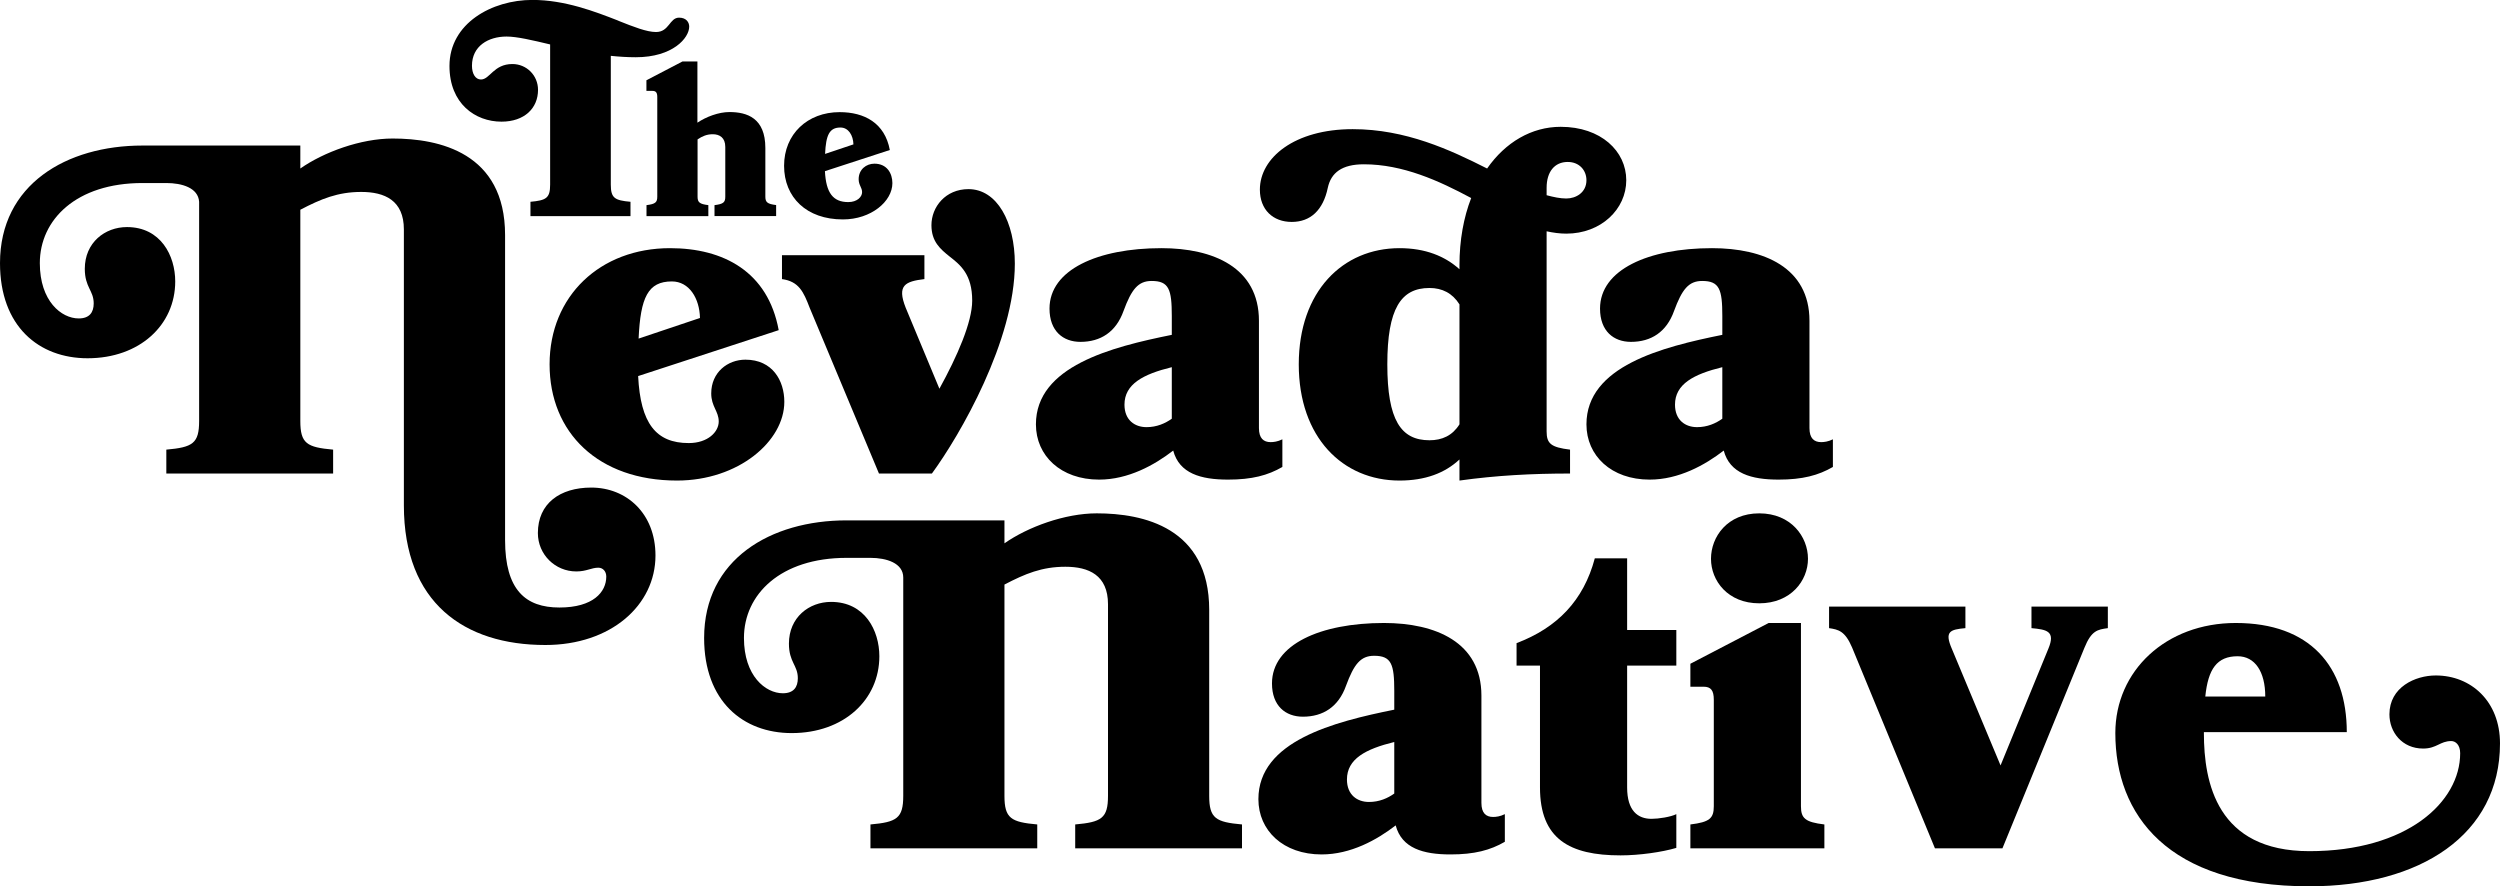
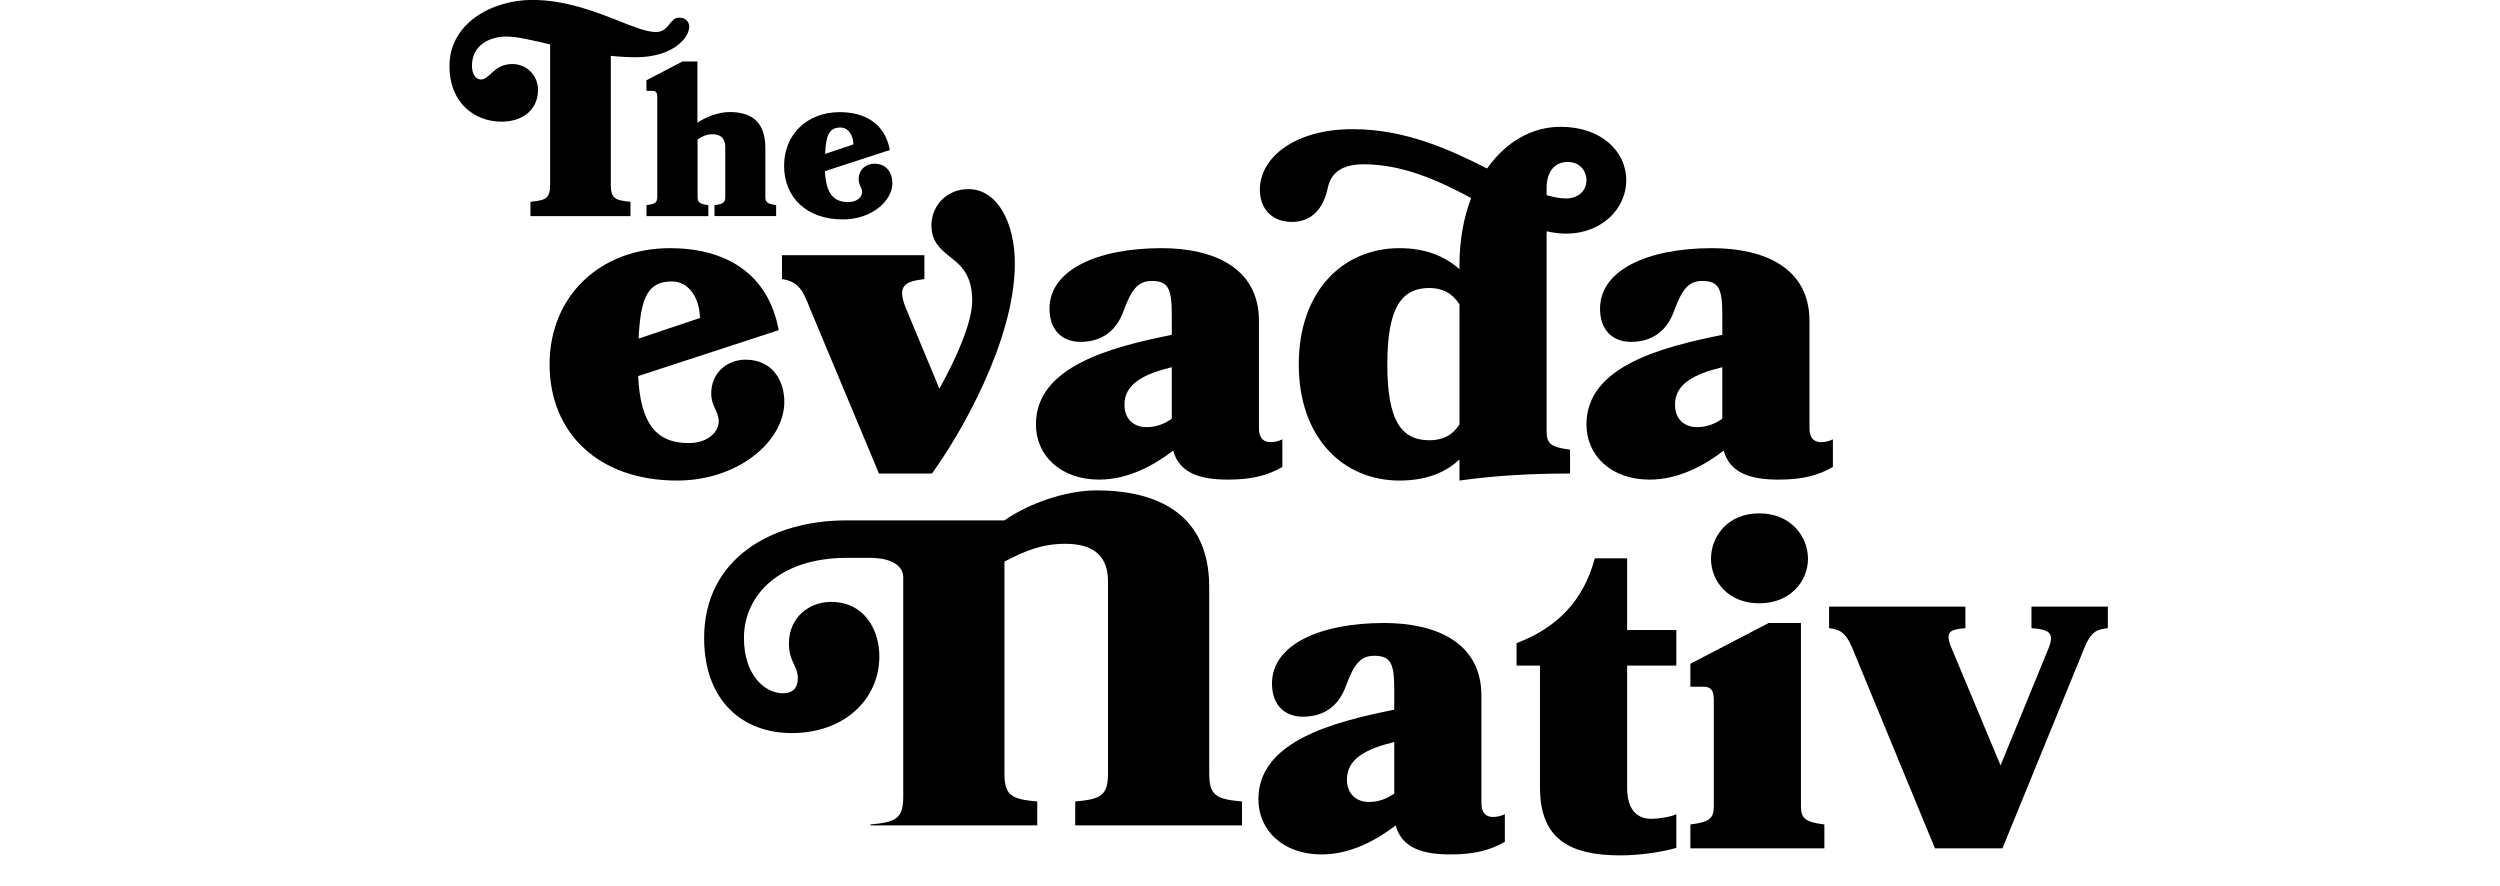
<svg xmlns="http://www.w3.org/2000/svg" id="Layer_2" viewBox="0 0 320.15 113.5">
  <defs>
    <style>.cls-1{fill:#000;stroke-width:0px;}</style>
  </defs>
  <g id="Layer_1-2">
-     <path class="cls-1" d="M21.3,60.64v-3.06c3.36-.3,4.2-.78,4.2-3.66v-28.08c-.12-1.8-2.22-2.4-4.2-2.4h-3.06c-8.46,0-13.14,4.68-13.14,10.26,0,4.86,2.76,7.08,4.98,7.08,1.38,0,1.92-.78,1.92-1.92,0-1.68-1.14-2.04-1.14-4.44,0-3.36,2.58-5.34,5.4-5.34,4.32,0,6.18,3.66,6.18,6.96,0,5.58-4.56,9.84-11.22,9.84-6.24,0-11.22-4.08-11.22-12.18,0-10.08,8.52-15.06,18.24-15.06h20.22v2.94c3-2.1,7.74-3.84,11.82-3.84,5.94,0,14.4,1.8,14.4,12.36v39.06c0,6.42,2.64,8.64,6.96,8.64s6-1.98,6-3.96c0-.66-.42-1.14-1.02-1.14-.9,0-1.5.48-2.82.48-2.7,0-4.92-2.16-4.92-4.92,0-3.78,2.82-5.82,6.84-5.82,4.5,0,8.22,3.3,8.22,8.7,0,6.36-5.7,11.46-14.1,11.46-10.38,0-18.12-5.4-18.12-17.88V29.38c0-3.72-2.46-4.8-5.46-4.8s-5.16.9-7.8,2.28v27.06c0,2.88.84,3.36,4.2,3.66v3.06h-21.36Z" />
    <path class="cls-1" d="M85.8,31.78c6.84,0,12.54,3,13.92,10.5l-18,5.88c.3,6.06,2.28,8.58,6.48,8.58,2.46,0,3.84-1.44,3.84-2.76s-.96-1.92-.96-3.6c0-2.7,2.1-4.32,4.38-4.32,3.48,0,4.98,2.7,4.98,5.4,0,5.04-5.88,10.08-13.74,10.08-10.08,0-16.32-6.12-16.32-14.88s6.48-14.88,15.42-14.88ZM89.64,40.72c-.06-2.52-1.38-4.68-3.6-4.68-3.06,0-4.02,2.04-4.26,7.32l7.86-2.64Z" />
    <path class="cls-1" d="M112.56,60.64l-8.88-21.24c-.78-2.04-1.38-3.36-3.54-3.66v-3.06h18.24v3.06c-2.46.3-3.54.78-2.4,3.66l4.32,10.38c2.28-4.14,4.2-8.52,4.2-11.28,0-3.36-1.5-4.56-2.88-5.64-1.2-.96-2.34-1.92-2.34-4.02,0-2.34,1.8-4.62,4.74-4.62,3.66,0,5.94,4.2,5.94,9.54,0,9.84-7.02,21.96-10.62,26.88h-6.78Z" />
    <path class="cls-1" d="M140.76,61.42c-4.92,0-8.1-3.06-8.1-7.08,0-7.44,9.66-9.9,17.4-11.46v-2.4c0-3.42-.36-4.5-2.58-4.5-1.74,0-2.58,1.08-3.6,3.84-.96,2.7-2.94,3.96-5.52,3.96-2.22,0-3.96-1.38-3.96-4.26,0-4.98,6.18-7.74,14.34-7.74,6.6,0,12.48,2.46,12.48,9.3v13.74c0,1.32.6,1.8,1.5,1.8.36,0,.9-.06,1.5-.36v3.54c-1.86,1.08-3.9,1.62-6.96,1.62-3.48,0-6.24-.78-7.02-3.72-2.4,1.86-5.76,3.72-9.48,3.72ZM150.06,47.02c-3.66.9-6.06,2.16-6.06,4.8,0,1.98,1.32,2.88,2.82,2.88,1.32,0,2.4-.48,3.24-1.08v-6.6Z" />
    <path class="cls-1" d="M198.06,29.62v25.62c0,1.56.54,2.04,3,2.34v3.06c-4.86,0-9.42.24-14.16.9v-2.7c-1.86,1.74-4.38,2.7-7.68,2.7-7.26,0-12.9-5.52-12.9-14.88s5.64-14.88,12.9-14.88c3.3,0,5.82,1.02,7.68,2.7v-.54c0-3.18.54-6.12,1.5-8.58-4.14-2.22-8.76-4.32-13.74-4.32-2.82,0-4.2,1.08-4.62,3-.6,2.88-2.22,4.38-4.62,4.38s-4.08-1.56-4.08-4.14c0-4.08,4.44-7.74,11.88-7.74,6.78,0,12.48,2.64,17.22,5.04,2.34-3.36,5.7-5.34,9.42-5.34,5.16,0,8.4,3.12,8.4,6.84s-3.24,6.84-7.68,6.84c-.84,0-1.68-.12-2.52-.3ZM186.9,38.98c-.9-1.44-2.22-2.1-3.84-2.1-3.66,0-5.4,2.64-5.4,9.78s1.74,9.72,5.4,9.72c1.62,0,2.94-.6,3.84-2.04v-15.36ZM198.06,24.04v.96c.9.24,1.74.42,2.52.42,1.26,0,2.58-.78,2.58-2.34,0-1.26-.9-2.34-2.4-2.34-1.68,0-2.7,1.26-2.7,3.3Z" />
    <path class="cls-1" d="M211.26,61.42c-4.92,0-8.1-3.06-8.1-7.08,0-7.44,9.66-9.9,17.4-11.46v-2.4c0-3.42-.36-4.5-2.58-4.5-1.74,0-2.58,1.08-3.6,3.84-.96,2.7-2.94,3.96-5.52,3.96-2.22,0-3.96-1.38-3.96-4.26,0-4.98,6.18-7.74,14.34-7.74,6.6,0,12.48,2.46,12.48,9.3v13.74c0,1.32.6,1.8,1.5,1.8.36,0,.9-.06,1.5-.36v3.54c-1.86,1.08-3.9,1.62-6.96,1.62-3.48,0-6.24-.78-7.02-3.72-2.4,1.86-5.76,3.72-9.48,3.72ZM220.56,47.02c-3.66.9-6.06,2.16-6.06,4.8,0,1.98,1.32,2.88,2.82,2.88,1.32,0,2.4-.48,3.24-1.08v-6.6Z" />
-     <path class="cls-1" d="M111.47,108.64v-3.06c3.36-.3,4.2-.78,4.2-3.66v-27.96c0-1.86-2.16-2.52-4.2-2.52h-3.06c-8.46,0-13.14,4.68-13.14,10.26,0,4.86,2.76,7.08,4.98,7.08,1.38,0,1.92-.78,1.92-1.92,0-1.68-1.14-2.04-1.14-4.44,0-3.36,2.58-5.34,5.4-5.34,4.32,0,6.18,3.66,6.18,6.96,0,5.58-4.56,9.84-11.22,9.84-6.24,0-11.22-4.08-11.22-12.18,0-10.08,8.52-15.06,18.24-15.06h20.22v2.94c3-2.1,7.74-3.84,11.82-3.84,5.94,0,14.4,1.8,14.4,12.36v23.82c0,2.88.84,3.36,4.2,3.66v3.06h-21.36v-3.06c3.36-.3,4.2-.78,4.2-3.66v-24.54c0-3.72-2.46-4.8-5.46-4.8s-5.16.9-7.8,2.28v27.06c0,2.88.84,3.36,4.2,3.66v3.06h-21.36Z" />
+     <path class="cls-1" d="M111.47,108.64v-3.06c3.36-.3,4.2-.78,4.2-3.66v-27.96c0-1.86-2.16-2.52-4.2-2.52h-3.06c-8.46,0-13.14,4.68-13.14,10.26,0,4.86,2.76,7.08,4.98,7.08,1.38,0,1.92-.78,1.92-1.92,0-1.68-1.14-2.04-1.14-4.44,0-3.36,2.58-5.34,5.4-5.34,4.32,0,6.18,3.66,6.18,6.96,0,5.58-4.56,9.84-11.22,9.84-6.24,0-11.22-4.08-11.22-12.18,0-10.08,8.52-15.06,18.24-15.06h20.22c3-2.1,7.74-3.84,11.82-3.84,5.94,0,14.4,1.8,14.4,12.36v23.82c0,2.88.84,3.36,4.2,3.66v3.06h-21.36v-3.06c3.36-.3,4.2-.78,4.2-3.66v-24.54c0-3.72-2.46-4.8-5.46-4.8s-5.16.9-7.8,2.28v27.06c0,2.88.84,3.36,4.2,3.66v3.06h-21.36Z" />
    <path class="cls-1" d="M169.25,109.42c-4.92,0-8.1-3.06-8.1-7.08,0-7.44,9.66-9.9,17.4-11.46v-2.4c0-3.42-.36-4.5-2.58-4.5-1.74,0-2.58,1.08-3.6,3.84-.96,2.7-2.94,3.96-5.52,3.96-2.22,0-3.96-1.38-3.96-4.26,0-4.98,6.18-7.74,14.34-7.74,6.6,0,12.48,2.46,12.48,9.3v13.74c0,1.32.6,1.8,1.5,1.8.36,0,.9-.06,1.5-.36v3.54c-1.86,1.08-3.9,1.62-6.96,1.62-3.48,0-6.24-.78-7.02-3.72-2.4,1.86-5.76,3.72-9.48,3.72ZM178.55,95.02c-3.66.9-6.06,2.16-6.06,4.8,0,1.98,1.32,2.88,2.82,2.88,1.32,0,2.4-.48,3.24-1.08v-6.6Z" />
    <path class="cls-1" d="M214.67,108.58c-1.8.54-4.74.96-7.14.96-6.54,0-10.32-2.1-10.32-8.7v-15.6h-3v-2.88c5.22-1.98,8.58-5.46,10.02-10.86h4.14v9.18h6.3v4.56h-6.3v15.6c0,3,1.38,4.02,3.12,4.02.9,0,2.46-.24,3.18-.6v4.32Z" />
    <path class="cls-1" d="M216.47,108.64v-3.06c2.46-.3,3-.78,3-2.34v-13.62c0-1.2-.36-1.68-1.32-1.68h-1.68v-2.94l10.02-5.22h4.14v23.46c0,1.56.54,2.04,3,2.34v3.06h-17.16ZM231.53,71.56c0,2.82-2.22,5.7-6.24,5.7s-6.18-2.88-6.18-5.7,2.1-5.82,6.18-5.82,6.24,3,6.24,5.82Z" />
    <path class="cls-1" d="M247.79,108.64l-10.62-25.74c-.9-2.1-1.74-2.28-2.94-2.46v-2.76h17.46v2.76c-1.98.18-2.7.42-1.74,2.64l6.24,14.94,6.12-14.94c.96-2.28-.24-2.46-2.16-2.64v-2.76h9.78v2.76c-1.32.18-2.1.3-3,2.52l-10.5,25.68h-8.64Z" />
-     <path class="cls-1" d="M286.31,79.78c9.48,0,14.22,5.52,14.22,13.98h-18.3v.12c0,6.36,1.68,15.12,13.5,15.12,12.54,0,19.32-6.3,19.32-12.54,0-1.08-.6-1.56-1.14-1.56-1.44,0-1.86.96-3.6.96-2.7,0-4.32-2.1-4.32-4.38,0-3.48,3.3-4.98,5.94-4.98,4.5,0,8.22,3.3,8.22,8.7,0,11.7-10.2,18.3-24.42,18.3-18.18,0-24.84-9.18-24.84-19.62,0-7.98,6.48-14.1,15.42-14.1ZM290.09,89.2c0-3.18-1.32-5.16-3.54-5.16-2.64,0-3.78,1.62-4.14,5.16h7.68Z" />
    <path class="cls-1" d="M79.19,2.66c1.98.79,3.64,1.44,4.82,1.44,1.69,0,1.73-1.84,2.95-1.84.94,0,1.3.61,1.3,1.15,0,1.44-2.09,3.92-6.84,3.92-1.08,0-2.16-.07-3.2-.18v16.49c0,1.73.5,2.02,2.52,2.2v1.84h-12.81v-1.84c2.02-.18,2.52-.47,2.52-2.2V5.69c-2.27-.54-4.25-1.01-5.58-1.01-2.34,0-4.43,1.22-4.43,3.74,0,1.01.43,1.76,1.15,1.76,1.15,0,1.62-1.98,4.03-1.98,1.8,0,3.28,1.44,3.28,3.31,0,2.34-1.73,4.07-4.68,4.07-3.35,0-6.66-2.3-6.66-7.13,0-5.47,5.44-8.46,10.62-8.46,4.14,0,7.99,1.48,11.01,2.66Z" />
    <path class="cls-1" d="M91.5,27.68v-1.41c1.14-.14,1.38-.36,1.38-1.08v-6.37c0-1.19-.72-1.63-1.61-1.63-.75,0-1.33.25-1.94.66v7.34c0,.72.25.94,1.38,1.08v1.41h-7.92v-1.41c1.14-.14,1.38-.36,1.38-1.08v-12.77c0-.55-.17-.78-.61-.78h-.78v-1.36l4.62-2.41h1.91v7.84c1.11-.75,2.71-1.36,4.1-1.36,2.24,0,4.6.75,4.6,4.6v6.23c0,.72.25.94,1.38,1.08v1.41h-7.92Z" />
    <path class="cls-1" d="M107.52,14.36c3.16,0,5.79,1.38,6.43,4.85l-8.31,2.71c.14,2.8,1.05,3.96,2.99,3.96,1.14,0,1.77-.67,1.77-1.27s-.44-.89-.44-1.66c0-1.25.97-1.99,2.02-1.99,1.61,0,2.3,1.25,2.3,2.49,0,2.33-2.71,4.65-6.34,4.65-4.65,0-7.53-2.82-7.53-6.87s2.99-6.87,7.12-6.87ZM109.29,18.49c-.03-1.16-.64-2.16-1.66-2.16-1.41,0-1.86.94-1.97,3.38l3.63-1.22Z" />
  </g>
</svg>